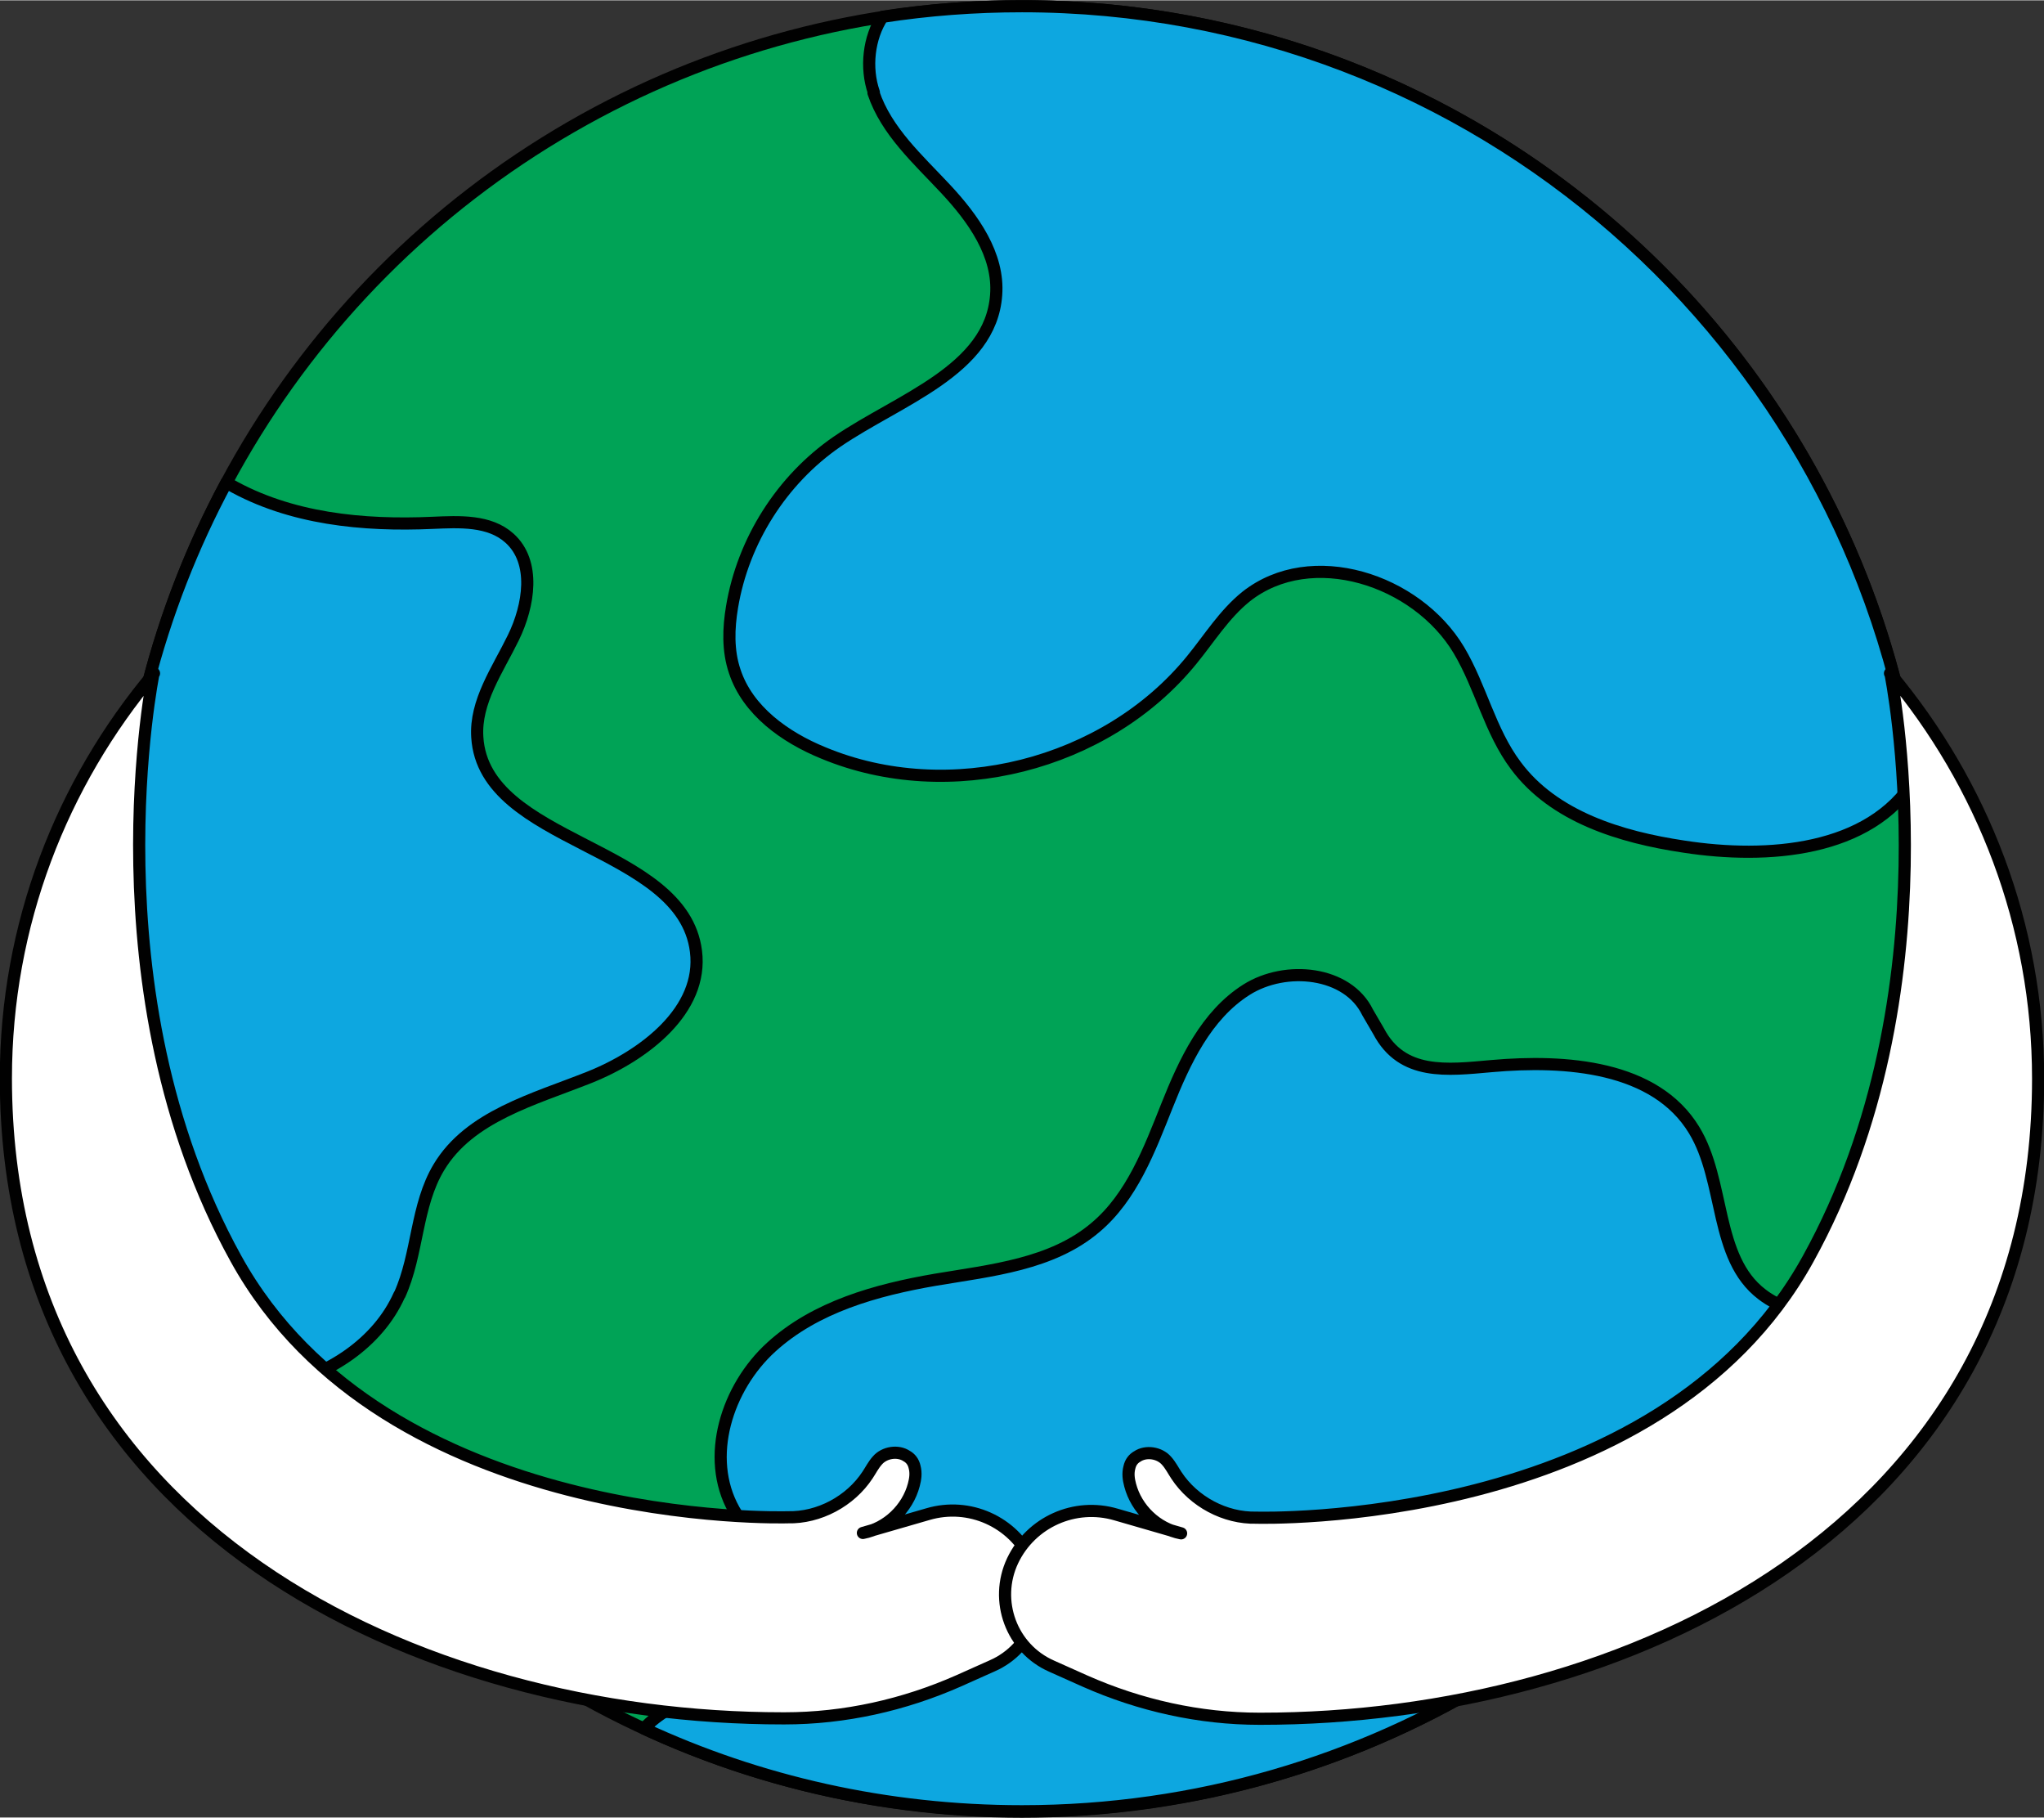
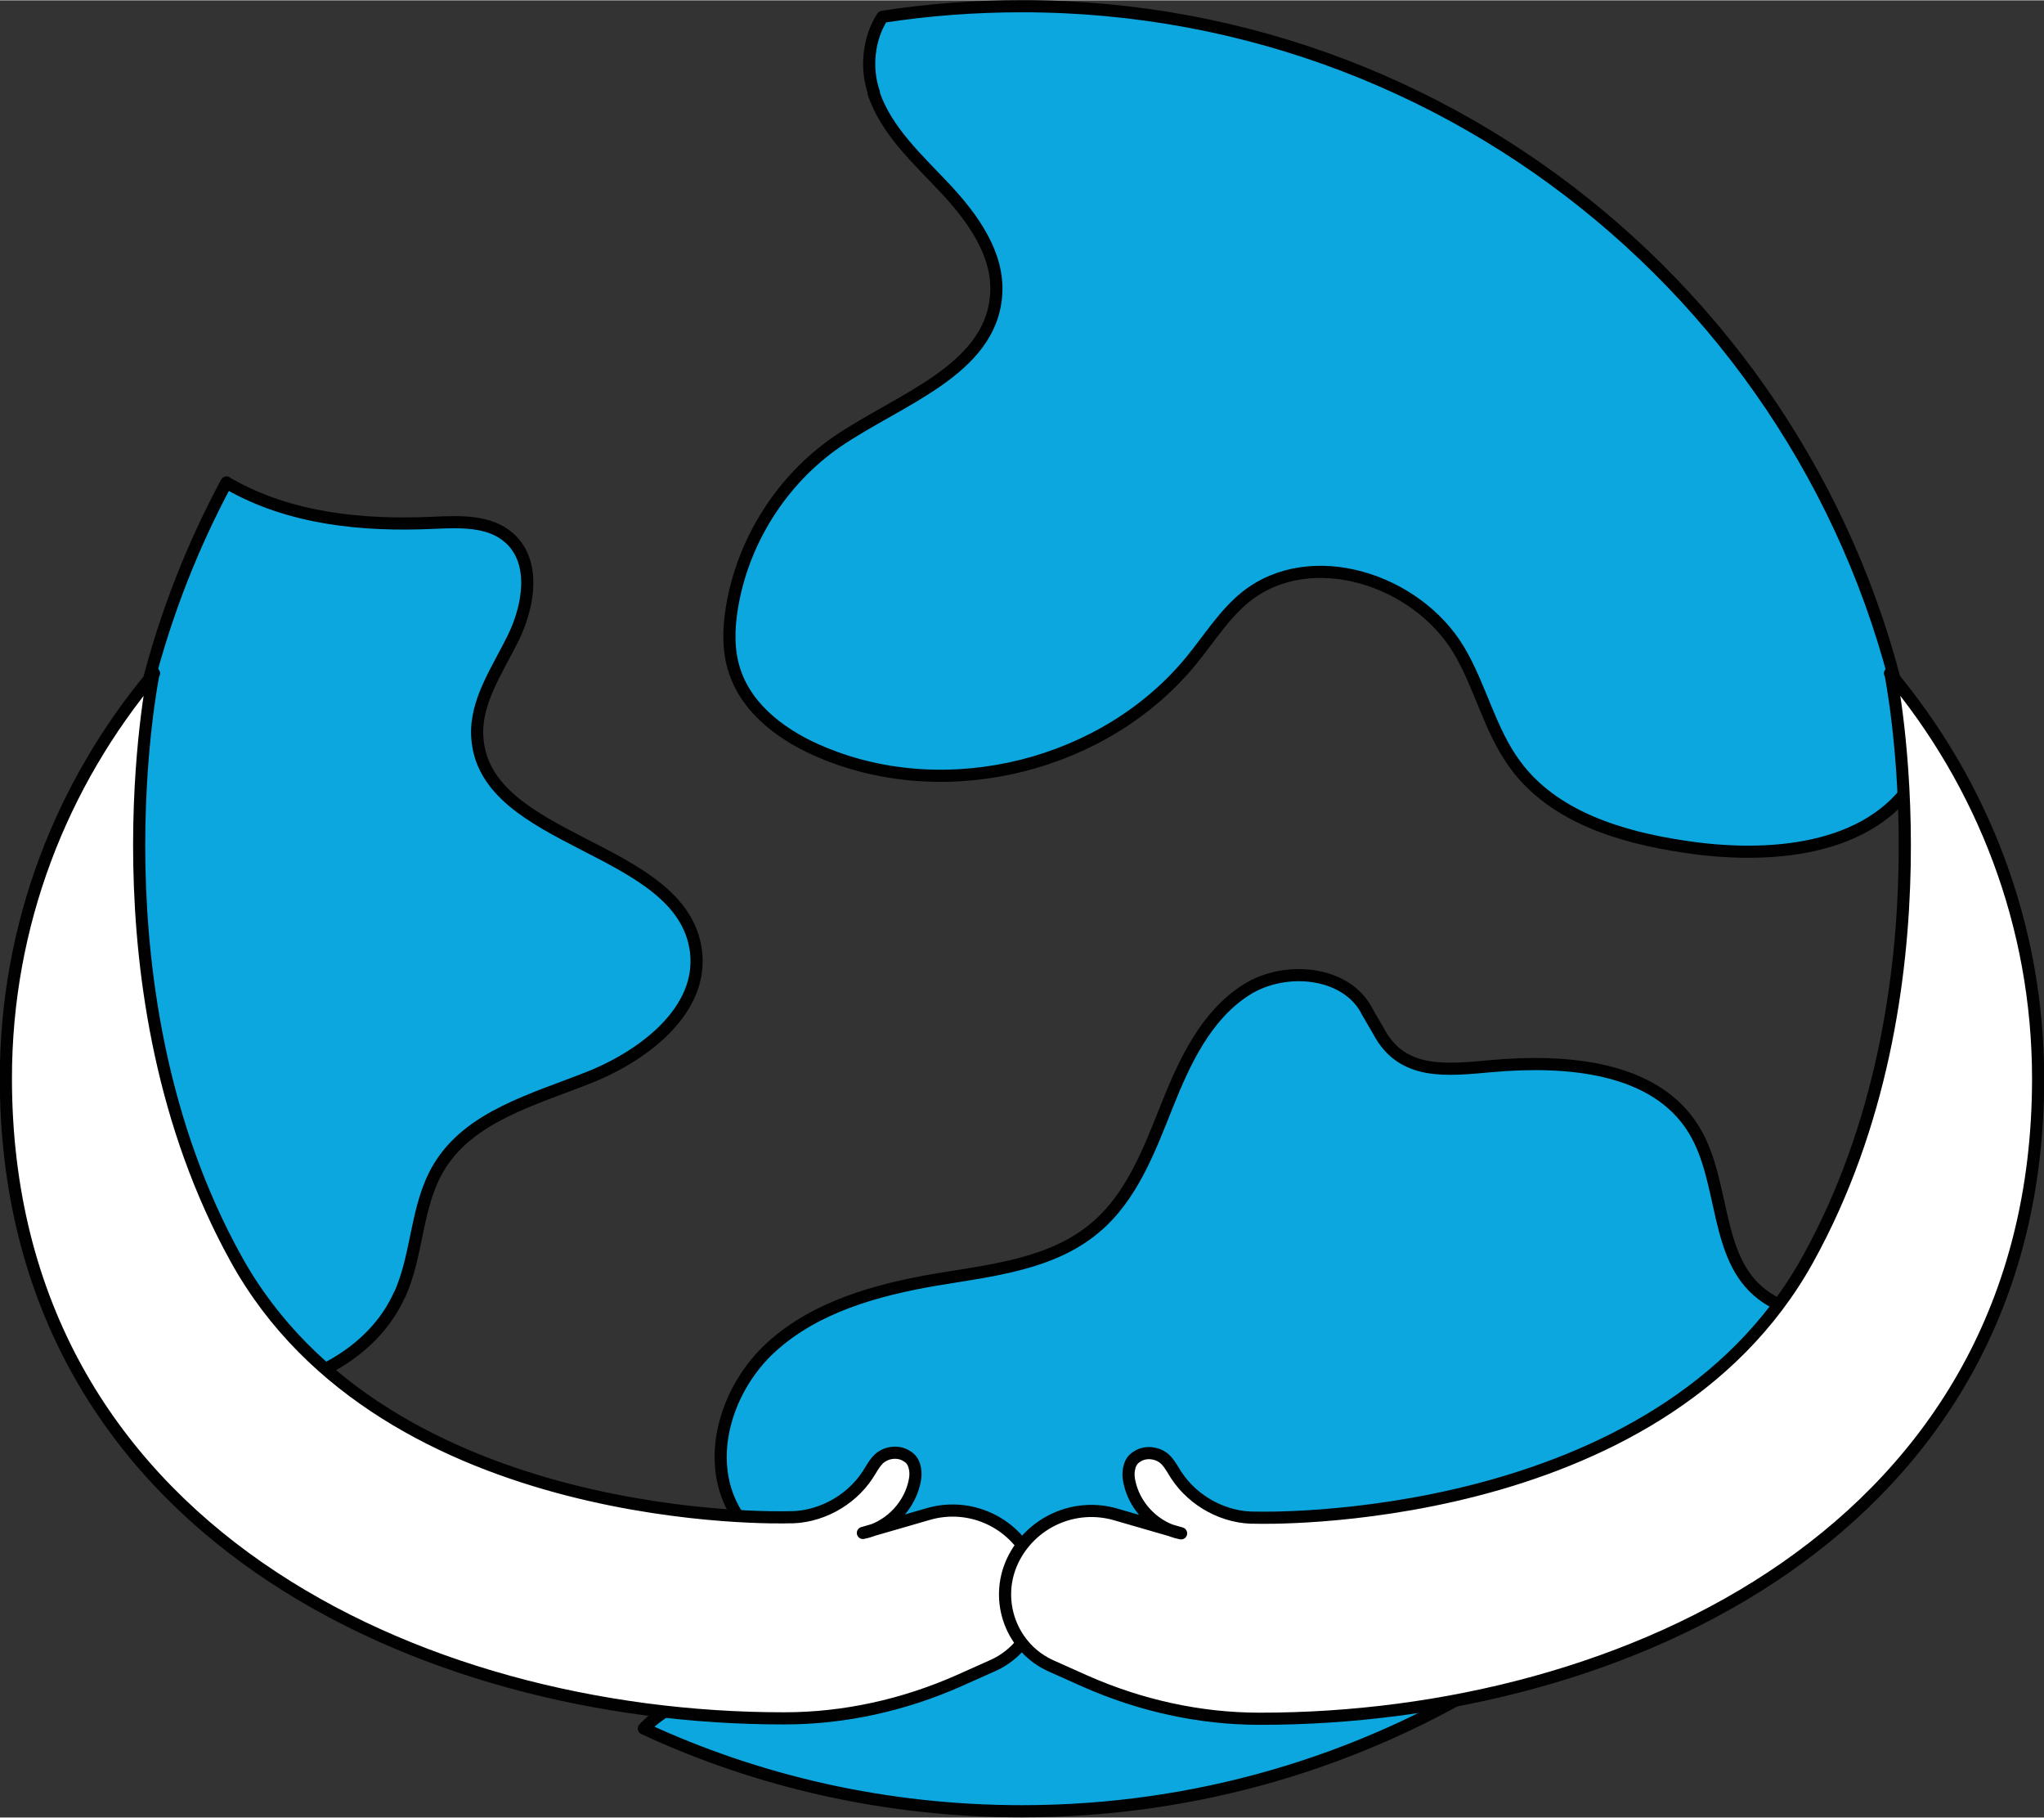
<svg xmlns="http://www.w3.org/2000/svg" id="uuid-501b15b5-842f-4880-b7a0-05b6e47c2bdf" data-name="Layer 2" width="18.4mm" height="16.36mm" viewBox="0 0 52.16 46.36">
  <rect x="0" y="0" width="52.16" height="46.36" fill="#333333" stroke="none" />
  <g id="uuid-b6f40f60-b8af-4755-b619-32b2c8bf15e7" data-name="Layer 1">
    <g>
-       <circle cx="26.08" cy="23.18" r="23.03" style="fill: #00a356; stroke: #010101; stroke-linecap: round; stroke-linejoin: round; stroke-width: .31px;" />
      <path d="m10.2,33.02c.47-1.04.41-2.27,1-3.25.78-1.3,2.42-1.73,3.83-2.29s2.92-1.72,2.73-3.22c-.34-2.71-5.41-2.73-5.58-5.46-.06-.91.52-1.72.92-2.54.4-.82.58-1.93-.1-2.54-.51-.46-1.28-.42-1.96-.39-1.78.08-3.63-.1-5.18-.98-.03-.02-.06-.03-.08-.05-1.74,3.24-2.73,6.95-2.73,10.89,0,4.51,1.3,8.71,3.53,12.26.16-.02.32-.05.48-.09,1.32-.29,2.58-1.1,3.13-2.33Z" style="fill: #0da7e0; stroke: #010101; stroke-linecap: round; stroke-linejoin: round; stroke-width: .31px;" />
      <path d="m22.29,2.36c.33.98,1.14,1.7,1.84,2.45.7.75,1.37,1.68,1.29,2.71-.14,1.92-2.48,2.66-4.06,3.74-1.41.97-2.4,2.53-2.68,4.22-.09.54-.11,1.11.07,1.64.33,1,1.28,1.68,2.26,2.08,3.2,1.33,7.21.32,9.4-2.37.45-.55.83-1.17,1.39-1.62,1.66-1.31,4.35-.44,5.43,1.37.56.94.79,2.06,1.45,2.94.97,1.31,2.68,1.83,4.29,2.07,2.14.33,4.74.13,5.89-1.71v-.02C47.26,8.72,37.67.15,26.08.15c-1.21,0-2.4.09-3.56.27-.35.53-.44,1.3-.22,1.93Z" style="fill: #0da7e0; stroke: #010101; stroke-linecap: round; stroke-linejoin: round; stroke-width: .31px;" />
      <path d="m34.9,25.82c-.51-1.05-2.09-1.21-3.09-.58-1.03.65-1.58,1.83-2.03,2.96-.45,1.13-.9,2.33-1.83,3.11-1.11.94-2.65,1.09-4.08,1.33-1.51.26-3.06.69-4.19,1.72-1.13,1.03-1.7,2.81-.95,4.15.24.43.59.78.81,1.22.45.88.25,2.04-.46,2.72-.57.55-1.36.77-2.04,1.16-.22.13-.43.29-.61.48,2.93,1.36,6.2,2.11,9.65,2.11,8.91,0,16.64-5.06,20.47-12.46,0,0,0,0,0,0-.53-.25-1.13-.37-1.59-.73-1.22-.93-.93-2.88-1.73-4.19-.99-1.63-3.27-1.8-5.17-1.63-1.13.1-2.28.25-2.88-.89l-.28-.48Z" style="fill: #0da7e0; stroke: #010101; stroke-linecap: round; stroke-linejoin: round; stroke-width: .31px;" />
      <path d="m3.93,17.17C1.57,19.98.15,23.58.15,27.5c0,11.51,10.6,16.33,19.84,16.33,0,0,.02,0,.03,0,1.53,0,3.05-.34,4.45-.96l.85-.38c1.03-.45,1.48-1.67,1-2.69h0c-.47-.99-1.59-1.49-2.64-1.18l-1.66.48c.62-.12,1.14-.62,1.3-1.23.04-.15.06-.3.02-.45-.03-.14-.11-.23-.2-.28-.22-.15-.57-.1-.75.11-.1.11-.17.25-.25.37-.44.67-1.24,1.1-2.04,1.08,0,0-10.26.32-14.08-6.6-3.77-6.82-2.1-14.94-2.1-14.94Z" style="fill: #fff; stroke: #010101; stroke-linecap: round; stroke-linejoin: round; stroke-width: .31px;" />
      <path d="m48.23,17.17c2.36,2.82,3.78,6.42,3.78,10.34,0,11.51-10.6,16.33-19.84,16.33,0,0-.02,0-.03,0-1.53,0-3.05-.34-4.45-.96l-.85-.38c-1.03-.45-1.48-1.67-1-2.69h0c.47-.99,1.59-1.49,2.64-1.18l1.66.48c-.62-.12-1.14-.62-1.3-1.23-.04-.15-.06-.3-.02-.45.03-.14.11-.23.2-.28.22-.15.57-.1.75.11.1.11.17.25.25.37.44.67,1.24,1.1,2.04,1.08,0,0,10.26.32,14.08-6.6,3.77-6.82,2.1-14.94,2.1-14.94Z" style="fill: #fff; stroke: #010101; stroke-linecap: round; stroke-linejoin: round; stroke-width: .31px;" />
    </g>
  </g>
</svg>